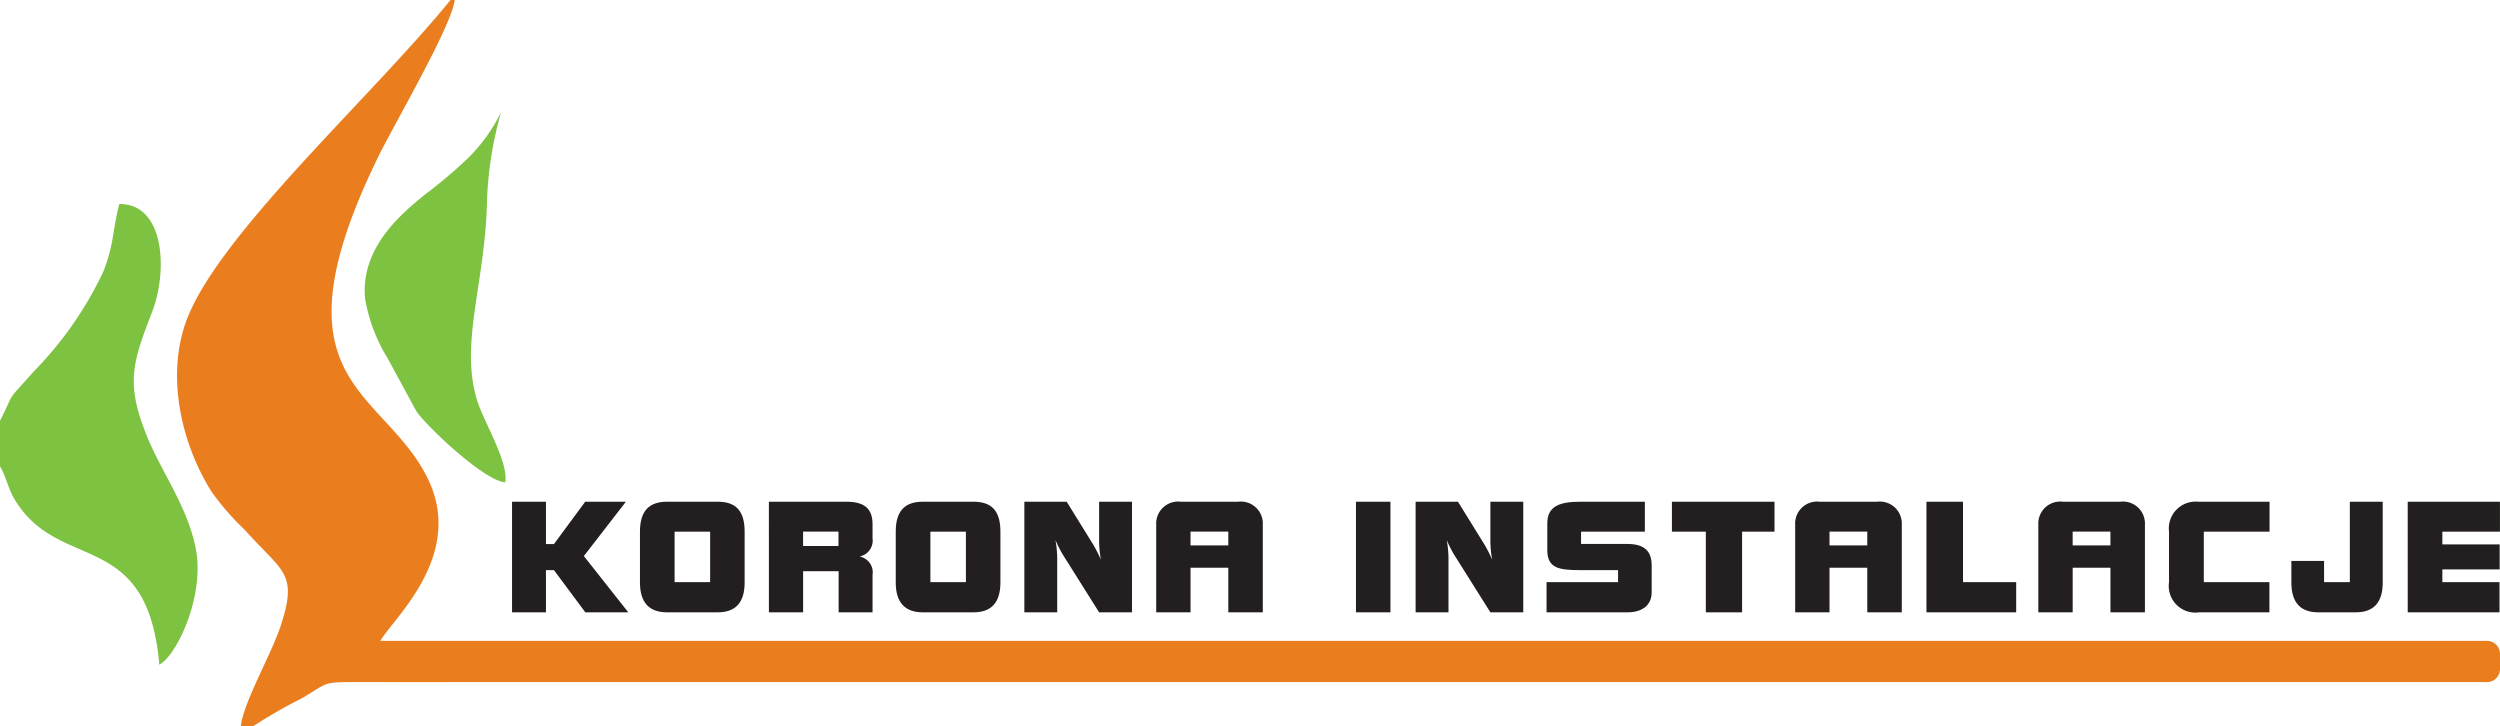
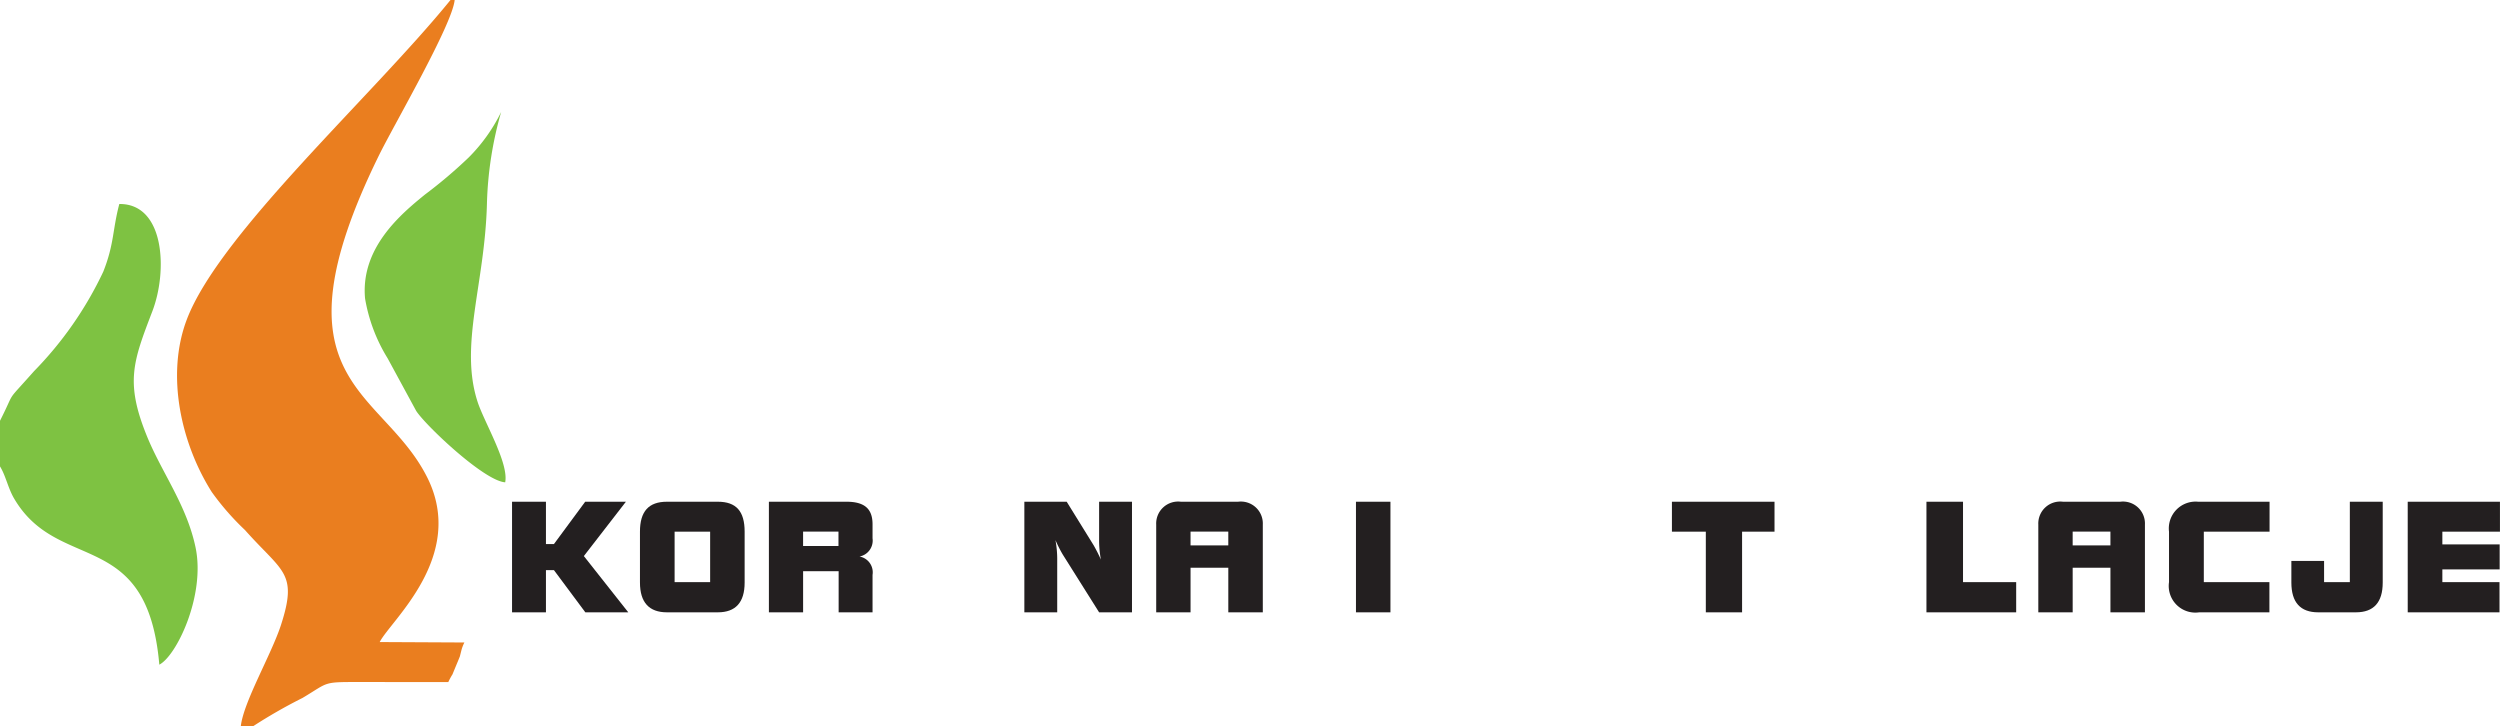
<svg xmlns="http://www.w3.org/2000/svg" id="Layer_1" data-name="Layer 1" viewBox="0 0 168.502 48.952">
  <defs>
    <style>.cls-1,.cls-3{fill:#ea7e1f;}.cls-1,.cls-2{fill-rule:evenodd;}.cls-2{fill:#7ec242;}.cls-4{fill:#231f20;}</style>
  </defs>
  <path class="cls-1" d="M353.295,237.117h.823a34.741,34.741,0,0,1,3.337-1.911c1.857-1.103,1.277-1.074,4.096-1.072q2.864.002,5.729.002a4.657,4.657,0,0,1,.285-.525c.161-.403.335-.801.495-1.204l.105-.421a2.721,2.721,0,0,1,.199-.517l-5.707-.029c.715-1.43,5.863-5.773,3.207-11.088-3.025-6.055-10.799-6.371-3.251-21.73,1.012-2.059,4.936-8.792,5.095-10.456h-.281c-5.289,6.51-15.582,15.75-17.777,21.547-1.411,3.729-.391,8.326,1.684,11.61a17.664,17.664,0,0,0,2.244,2.57c2.52,2.839,3.572,2.845,2.43,6.378-.65,2.01-2.531,5.195-2.714,6.847" transform="translate(-337.064 -188.165)" />
  <path class="cls-2" d="M337.064,216.528v3.073c.388.628.537,1.452.943,2.15,2.974,5.108,8.984,1.87,9.795,11.213,1.165-.599,3.118-4.674,2.443-7.9-.596-2.847-2.272-5.037-3.265-7.47-1.496-3.667-.946-5.052.354-8.453,1.046-2.737.823-7.257-2.229-7.226-.464,1.756-.34,2.695-1.081,4.564a24.53,24.53,0,0,1-4.668,6.706c-2.026,2.287-1.173,1.13-2.292,3.342" transform="translate(-337.064 -188.165)" />
  <path class="cls-2" d="M371.114,220.675c.254-1.303-1.424-4.068-1.867-5.446-1.227-3.813.488-7.878.636-13.295a24.574,24.574,0,0,1,.962-6.228,11.411,11.411,0,0,1-2.187,3.069,31.979,31.979,0,0,1-2.951,2.503c-1.655,1.343-4.346,3.609-4.038,7.002a11.216,11.216,0,0,0,1.522,4.036l1.917,3.531c.571.923,4.57,4.733,6.006,4.827" transform="translate(-337.064 -188.165)" />
-   <path class="cls-3" d="M359.359,231.361h145.36a.88.88,0,0,1,.848.906v.966a.881.881,0,0,1-.848.906h-145.36a.88.88,0,0,1-.847-.906v-.966A.88.88,0,0,1,359.359,231.361Z" transform="translate(-337.064 -188.165)" />
  <path class="cls-4" d="M371.576,221.982h2.285v2.853h.539l2.106-2.853H379.25l-2.834,3.662,2.994,3.792h-2.894l-2.116-2.844h-.539v2.844h-2.285Z" transform="translate(-337.064 -188.165)" />
  <path class="cls-4" d="M385.447,229.436h-3.433c-1.198,0-1.816-.668-1.816-2.006V223.998c0-1.367.589-2.016,1.816-2.016h3.433c1.237,0,1.806.639,1.806,2.016v3.433C387.253,228.769,386.645,229.436,385.447,229.436Zm-.519-2.035V223.998h-2.395v3.403Z" transform="translate(-337.064 -188.165)" />
  <path class="cls-4" d="M388.888,221.982h5.229c1.208,0,1.757.469,1.757,1.517v.948a1.094,1.094,0,0,1-.878,1.228,1.082,1.082,0,0,1,.878,1.237v2.524h-2.285v-2.774h-2.395v2.774h-2.305Zm4.69,2.983v-.968h-2.385v.968Z" transform="translate(-337.064 -188.165)" />
-   <path class="cls-4" d="M402.687,229.436h-3.434c-1.197,0-1.815-.668-1.815-2.006V223.998c0-1.367.588-2.016,1.815-2.016h3.434c1.237,0,1.806.639,1.806,2.016v3.433C404.492,228.769,403.884,229.436,402.687,229.436Zm-.52-2.035V223.998h-2.394v3.403Z" transform="translate(-337.064 -188.165)" />
  <path class="cls-4" d="M406.106,221.982H408.96l1.816,2.934a10.42,10.42,0,0,1,.489.968,7.168,7.168,0,0,1-.12-1.387v-2.515h2.216v7.454h-2.216l-2.454-3.901a8.684,8.684,0,0,1-.489-.968,7.053,7.053,0,0,1,.119,1.377v3.492h-2.215Z" transform="translate(-337.064 -188.165)" />
  <path class="cls-4" d="M416.659,221.982h3.852a1.48,1.48,0,0,1,1.667,1.537v5.917h-2.325v-3.004h-2.545v3.004h-2.315V223.52A1.48,1.48,0,0,1,416.659,221.982Zm3.193,2.943v-.928h-2.545v.928Z" transform="translate(-337.064 -188.165)" />
  <path class="cls-4" d="M428.457,221.982h2.324v7.454H428.457Z" transform="translate(-337.064 -188.165)" />
-   <path class="cls-4" d="M432.478,221.982h2.854l1.816,2.934a10.42,10.42,0,0,1,.489.968,7.168,7.168,0,0,1-.12-1.387v-2.515h2.216v7.454h-2.216l-2.454-3.901a8.684,8.684,0,0,1-.489-.968,7.053,7.053,0,0,1,.119,1.377v3.492h-2.215Z" transform="translate(-337.064 -188.165)" />
-   <path class="cls-4" d="M441.303,227.401h4.82v-.809h-2.575c-1.457,0-2.195-.149-2.195-1.357v-1.786c0-1.098.719-1.467,2.195-1.467h4.381v2.016h-4.301v.828h3.094c1.138,0,1.666.449,1.666,1.447V228.1c0,.818-.589,1.337-1.637,1.337h-5.448Z" transform="translate(-337.064 -188.165)" />
  <path class="cls-4" d="M452.038,223.998h-2.285v-2.016h6.915v2.016h-2.186v5.439h-2.444Z" transform="translate(-337.064 -188.165)" />
-   <path class="cls-4" d="M459.727,221.982h3.852a1.48,1.48,0,0,1,1.667,1.537v5.917H462.92v-3.004H460.375v3.004H458.06V223.52A1.48,1.48,0,0,1,459.727,221.982Zm3.193,2.943v-.928H460.375v.928Z" transform="translate(-337.064 -188.165)" />
  <path class="cls-4" d="M466.908,221.982h2.465v5.419h3.583v2.035h-6.048Z" transform="translate(-337.064 -188.165)" />
  <path class="cls-4" d="M476.115,221.982h3.852a1.48,1.48,0,0,1,1.667,1.537v5.917h-2.325v-3.004h-2.545v3.004h-2.316V223.52A1.48,1.48,0,0,1,476.115,221.982Zm3.193,2.943v-.928h-2.545v.928Z" transform="translate(-337.064 -188.165)" />
  <path class="cls-4" d="M483.257,227.401V223.998a1.806,1.806,0,0,1,1.966-2.016h4.811v2.016h-4.431v3.403h4.421v2.035h-4.73A1.796,1.796,0,0,1,483.257,227.401Z" transform="translate(-337.064 -188.165)" />
  <path class="cls-4" d="M495.854,229.436H493.31c-1.197,0-1.806-.668-1.806-2.006v-1.457h2.205v1.428h1.736v-5.419h2.216v5.448C497.661,228.769,497.053,229.436,495.854,229.436Z" transform="translate(-337.064 -188.165)" />
  <path class="cls-4" d="M499.346,221.982h6.217v2.016h-3.882v.858h3.862v1.687h-3.862v.858h3.852v2.035h-6.186Z" transform="translate(-337.064 -188.165)" />
</svg>